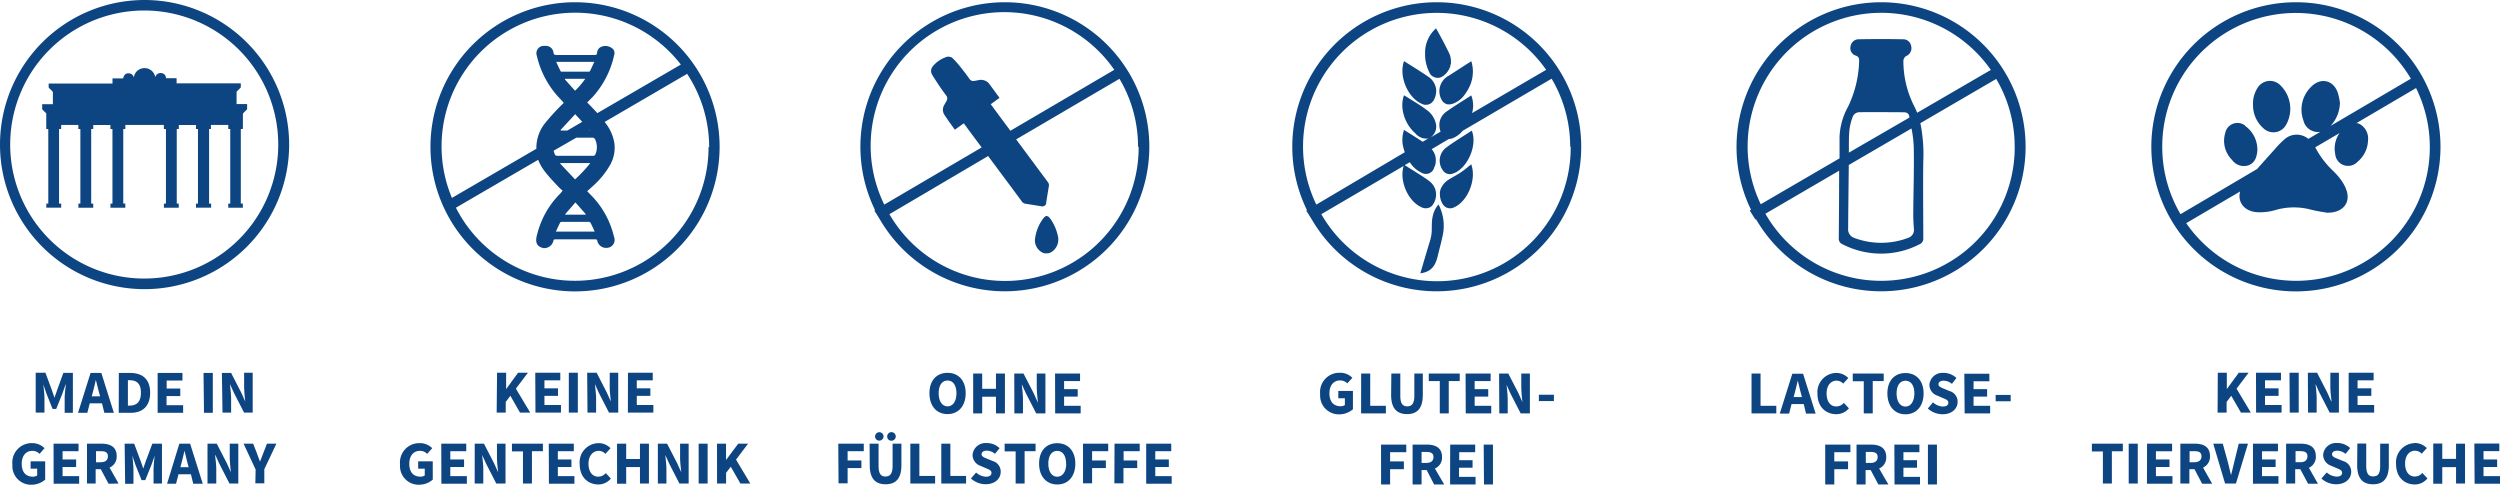
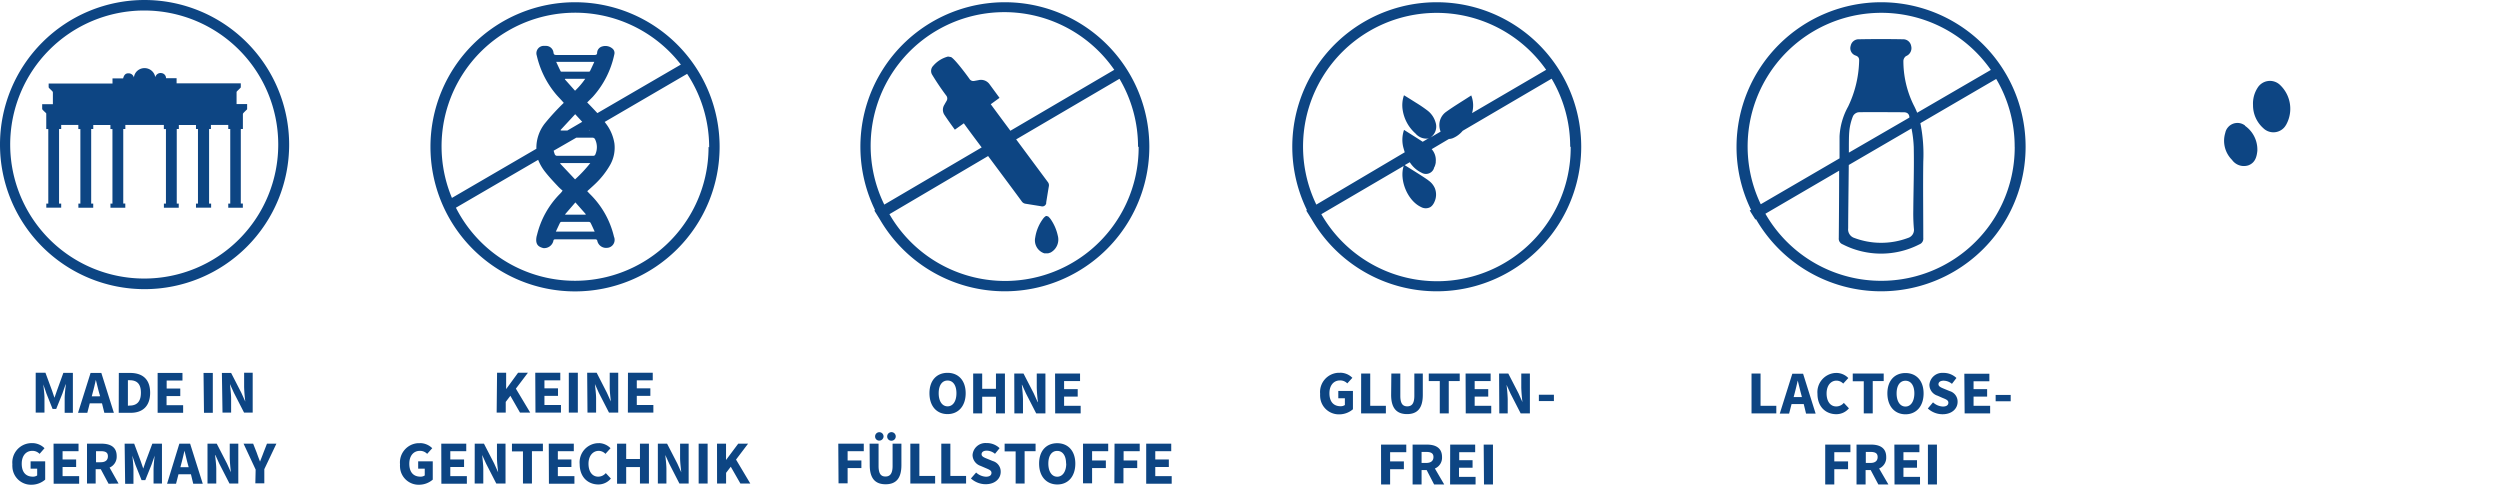
<svg xmlns="http://www.w3.org/2000/svg" viewBox="0 0 490.23 95.05" preserveAspectRatio="xMinYMid">
  <defs>
    <style>.cls-1{fill:#0d4583}</style>
  </defs>
  <g id="Ebene_2" data-name="Ebene 2">
    <g id="Ebene_1-2" data-name="Ebene 1">
      <path d="M97.47 73.09h1.78v3.21l2.34-3.21h1.93l-2.36 3.12 2.81 4.7h-2l-1.89-3.3-.91 1.2v2.1h-1.78zm7.49 0h4.91v1.49h-3.11v1.57h2.66v1.48h-2.66v1.79H110v1.49h-5zm6.58 0h1.77v7.82h-1.77zm3.6 0H117l2 3.91.78 1.73c-.08-.83-.22-1.94-.22-2.86v-2.78h1.67v7.82h-1.81l-2-3.9-.76-1.7c.08.86.23 1.91.23 2.83v2.77h-1.69zm8 0H128v1.49h-3.13v1.57h2.66v1.48h-2.66v1.79h3.25v1.49h-5zm-40.81 13.8a3.44 3.44 0 0 1 2.43 1l-1 1.11a1.9 1.9 0 0 0-1.44-.59c-1.2 0-2.06.94-2.06 2.52s.73 2.54 2.21 2.54a1.41 1.41 0 0 0 .82-.24V91.9H82v-1.44h2.86v3.59a4.09 4.09 0 0 1-2.62 1 3.65 3.65 0 0 1-3.8-3.49 2.9 2.9 0 0 1 0-.51 3.79 3.79 0 0 1 3.42-4.14 3.54 3.54 0 0 1 .46 0zm4.2.11h4.9v1.48H88.3v1.62H91v1.47h-2.7v1.8h3.25v1.49h-5zm6.56 0h1.81l2 3.88.78 1.73c-.08-.83-.23-1.93-.23-2.85V87h1.68v7.82h-1.81l-2-3.9-.77-1.7c.08.86.22 1.9.22 2.83v2.77h-1.69zm9.46 1.52h-2.16V87h6.07v1.48h-2.15v6.34h-1.76zm5.06-1.52h4.91v1.48h-3.13v1.62h2.66v1.47h-2.66v1.8h3.25v1.49h-5zm9.79-.11a3.27 3.27 0 0 1 2.32 1l-1 1.11a1.84 1.84 0 0 0-1.32-.59c-1.1 0-2 .94-2 2.52s.76 2.54 1.9 2.54a1.94 1.94 0 0 0 1.49-.7l1 1.07a3.2 3.2 0 0 1-2.44 1.16c-2 0-3.68-1.38-3.68-4a3.76 3.76 0 0 1 3.41-4.09h.32zm3.6.11h1.79v3h2.7v-3h1.76v7.82h-1.76v-3.23h-2.7v3.27H121zm8 0h1.81l2 3.88.78 1.73c-.08-.83-.23-1.93-.23-2.85V87h1.68v7.82h-1.81l-2-3.9-.77-1.7c.08.86.22 1.9.22 2.83v2.77H129zm8 0h1.76v7.82H137zm3.6 0h1.77v3.2l2.39-3.2h1.93l-2.36 3.12 2.8 4.7h-1.94l-1.89-3.3-.92 1.2v2.1h-1.77zm-23.46-64.82c-1-1.08-1.9-2-2-2.09l1.09-1.09a17.91 17.91 0 0 0 4.23-8.32 1.11 1.11 0 0 0-.37-1.16 2.13 2.13 0 0 0-2-.41 1.34 1.34 0 0 0-1 1.25c0 .31-.17.43-.52.42h-7.51c-.34 0-.46-.11-.52-.41A1.48 1.48 0 0 0 107 9a.83.83 0 0 0-.22 0 1.45 1.45 0 0 0-1.52 1.91 18 18 0 0 0 3.79 7.6c.46.54.94 1 1.5 1.66a45.8 45.8 0 0 0-3.6 3.9 7.75 7.75 0 0 0-1.77 5.1l-16.56 9.64a26.2 26.2 0 0 1 44.89-26.15zm-4.37 13l-2.93-3.11.06-.1h5.86a26.77 26.77 0 0 1-3 3.21m2.69 8.32a.48.48 0 0 1 .35.18c.28.55.53 1.12.81 1.73H109c.29-.62.55-1.19.83-1.76a.44.44 0 0 1 .32-.15h5.33m-.65-1.41h-4V42l2-2.31 2.04 2.31-.06.09m.64-16.51l.22-.13-.07.1zM113 27h3.26a.55.55 0 0 1 .4.26 3.5 3.5 0 0 1 .09 3 .41.41 0 0 1-.44.29h-7a.49.49 0 0 1-.55-.37 5 5 0 0 1-.19-.63zm-.23-4.63l1.4 1.52-2.92 1.71H110l-.09-.1 2.9-3.13m-2.57-8.31c-.11 0-.28 0-.31-.1-.3-.59-.57-1.19-.87-1.83h7.48c-.29.64-.56 1.23-.85 1.82 0 .07-.21.11-.31.11h-5.14m.67 1.39h3.85a14.39 14.39 0 0 1-2 2.34l-2-2.24.08-.1m28.1 13.35A26.19 26.19 0 0 1 89.4 40.73l16.13-9.39a9.26 9.26 0 0 0 1.35 2.34c.78 1 1.72 2 2.61 2.94a10 10 0 0 0 .83.76 4 4 0 0 1-.56.67 17.19 17.19 0 0 0-4.45 8 3.31 3.31 0 0 0-.16 1.17c.07.8.46 1.19 1.39 1.43a1.85 1.85 0 0 0 2-1.54c0-.08.18-.18.28-.18h8a.37.37 0 0 1 .29.22 1.76 1.76 0 0 0 2 1.44h.06a1.56 1.56 0 0 0 1.34-1.75 1.46 1.46 0 0 0-.11-.41 17.22 17.22 0 0 0-4.59-8.25c-.21-.2-.4-.41-.66-.69.52-.47 1-.89 1.49-1.36a16.18 16.18 0 0 0 3-3.79 6.86 6.86 0 0 0 .84-4.23 8.57 8.57 0 0 0-1.38-3.48c-.15-.22-.33-.46-.53-.72l16.17-9.43a26.12 26.12 0 0 1 4.32 14.42M112.76.44a28.35 28.35 0 1 0 28.35 28.35A28.35 28.35 0 0 0 112.76.44M262.76 73.09a3.36 3.36 0 0 1 2.43 1l-1 1.09a1.91 1.91 0 0 0-1.44-.58c-1.2 0-2.06.94-2.06 2.51s.73 2.55 2.21 2.55a1.41 1.41 0 0 0 .82-.24v-1.33h-1.29v-1.43h2.87v3.59a4.09 4.09 0 0 1-2.63 1 3.66 3.66 0 0 1-3.8-3.51 2.68 2.68 0 0 1 0-.49 3.78 3.78 0 0 1 3.4-4.14 3.85 3.85 0 0 1 .48 0zm4.15.15h1.78v6.33h3.07v1.49h-4.86zm5.92 0h1.76v4.37c0 1.54.48 2.07 1.36 2.07s1.39-.53 1.39-2.07v-4.37H279v4.19c0 2.63-1.07 3.77-3.09 3.77s-3.12-1.14-3.12-3.77zm9.5 1.48h-2.16v-1.48h6.07v1.48h-2.15v6.34h-1.76zm5.06-1.48h4.91v1.48h-3.13v1.58h2.66v1.47h-2.66v1.8h3.25v1.49h-5zm6.57 0h1.8l2 3.88.78 1.73c-.12-.95-.2-1.9-.23-2.85v-2.76H300v7.82h-1.81l-2-3.9-.77-1.7c.12.94.2 1.88.23 2.83v2.77H294zm7.8 4.16h2.95v1.25h-2.95zM270.81 87.18h4.95v1.49h-3.17v1.81h2.7V92h-2.7v3h-1.77zM281.22 95l-1.46-2.82h-1V95H277v-7.82h2.77c1.66 0 3 .58 3 2.44a2.29 2.29 0 0 1-1.4 2.25L283.2 95zm-2.46-4.22h.9c.92 0 1.43-.4 1.43-1.16s-.51-1-1.43-1h-.9zm5.61-3.6h4.9v1.49h-3.13v1.57h2.62v1.48h-2.66v1.79h3.25V95h-5zm6.57 0h1.82V95H291zm-2.28-65a5.43 5.43 0 0 0-.16-3.47l-.37.24c-1.54 1-3.1 1.93-4.58 3a3.14 3.14 0 0 0-1.3 2.4 3.62 3.62 0 0 0 .24 1.46L280.44 27a2.58 2.58 0 0 0 1.06-3 4.46 4.46 0 0 0-1.5-2.26 26.15 26.15 0 0 0-2.31-1.58c-.78-.49-1.58-1-2.38-1.48a5.92 5.92 0 0 0-.25 2.92 7.7 7.7 0 0 0 2.51 4.58 2.81 2.81 0 0 0 2.31 1 1.49 1.49 0 0 0 .4-.15l-1.3.77c-1.19-.78-2.41-1.53-3.66-2.33a6 6 0 0 0-.1 3.58q.11.4.24.81l-17.34 10.26a26.21 26.21 0 0 1 45.07-26.43zM308 28.79A26.19 26.19 0 0 1 259.1 42l16.15-9.46c-.9 2.82.78 6.83 3.41 8.06a1.88 1.88 0 0 0 1.84 0l.18-.14a2.39 2.39 0 0 0 .22-.23 2.73 2.73 0 0 0 .39-.66 3.39 3.39 0 0 0 .07-2.67 3.57 3.57 0 0 0-1.06-1.37l-.38-.29c-1.45-1-2.94-1.88-4.47-2.86l1-.57a5.54 5.54 0 0 0 2.31 2.06 1.67 1.67 0 0 0 2.28-.56 1.89 1.89 0 0 0 .16-.36c0-.1.09-.2.13-.3a3.46 3.46 0 0 0 .21-.78v-.19a3.21 3.21 0 0 0-.8-2.43l3.38-2a2.4 2.4 0 0 0 .7-.13 5 5 0 0 0 2-1.47l17.44-10.22a26.1 26.1 0 0 1 3.64 13.34M281.76.44a28.33 28.33 0 0 0-25.48 40.76l-.14.08 1.1 1.77A28.34 28.34 0 1 0 281.76.44" class="cls-1" />
-       <path d="M279.92 14.93c-1.5-1-3-1.94-4.61-2.95a5.61 5.61 0 0 0-.24 1c-.42 2.73 1.2 6.2 3.59 7.31a1.8 1.8 0 0 0 2-.08 2.29 2.29 0 0 0 .67-.93 4 4 0 0 0 .3-1.53A3.41 3.41 0 0 0 280 15m8.52 17.2c-.76.6-1.4 1.16-2.11 1.63-.27.18-.55.35-.83.51-.5.29-1 .56-1.5.88a3.87 3.87 0 0 0-1.63 2l-.09.38a4.69 4.69 0 0 0 0 .53 3.47 3.47 0 0 0 .38 1.58 2.18 2.18 0 0 0 .55.76 1.69 1.69 0 0 0 1.9.16c2.62-1.16 4.43-5.51 3.28-8.47zm-4-19.64v-.38a3.87 3.87 0 0 0-.32-1.68c-.32-.67-.67-1.34-1-2-.52-1-1.07-2-1.6-2.94a6.31 6.31 0 0 0-2.15 4.93 7.38 7.38 0 0 0 .34 2.47 8.59 8.59 0 0 0 .48 1.22l.08.13v.05a1.93 1.93 0 0 0 .63.64 2 2 0 0 0 1 .27c1.05 0 2.35-1.41 2.49-2.71m-1.62 20.69a1.61 1.61 0 0 0 2.15.74h.06c2.77-1.07 4.7-5.59 3.54-8.37-1.72 1.13-3.5 2.18-5.13 3.41a3.21 3.21 0 0 0-.62 4.25M288.52 12l-1.31.83-3.09 2a3.43 3.43 0 0 0-1.5 4.6 1.77 1.77 0 0 0 1.09 1 1.85 1.85 0 0 0 .81 0 3.74 3.74 0 0 0 .45-.12 5 5 0 0 0 1.78-1.18 7.67 7.67 0 0 0 1-1.39 6.93 6.93 0 0 0 .76-5.75zm-6.44 28.09c-1.32 1.55-1.32 3.22-1.32 4.81a7.94 7.94 0 0 1-.28 2.11c-.59 1.91-1.15 3.83-1.74 5.83-.08.25-.15.5-.23.75 2.7-.32 3.14-2.21 3.54-3.89.26-1.07.57-2.16.79-3.26a9 9 0 0 0-.76-6.35zm152.81 33h1.77v3.21l2.34-3.21h1.93l-2.36 3.12 2.8 4.7h-1.94l-1.9-3.3-.91 1.2v2.1h-1.77zm7.49 0h4.9v1.49h-3.13v1.57h2.66v1.48h-2.66v1.79h3.25v1.49h-5zm6.57 0h1.81v7.82H449zm3.6 0h1.81l2 3.89.78 1.73h.05c-.08-.83-.23-1.94-.23-2.86v-2.76h1.68v7.82h-1.81l-2-3.9-.77-1.7c.08.86.22 1.91.22 2.83v2.77h-1.69zm8 0h4.9v1.49h-3.15v1.57h2.7v1.48h-2.7v1.79h3.25v1.49h-5zm-48.19 15.44h-2.16V87h6.07v1.49h-2.15v6.33h-1.76zm5.06-1.53h1.78v7.82h-1.78zm3.6 0h4.91v1.49h-3.17v1.61h2.66v1.47h-2.66v1.8H426v1.49h-5zm10.8 7.86l-1.5-2.86h-1v2.82h-1.77V87h2.81c1.66 0 3 .57 3 2.43a2.32 2.32 0 0 1-1.36 2.26l1.79 3.17zm-2.46-4.22h.9c.92 0 1.43-.4 1.43-1.17s-.51-1-1.43-1h-.9zM434 87h1.87l1 3.64c.23.86.38 1.65.62 2.51.24-.86.4-1.65.62-2.51L439 87h1.81l-2.36 7.82h-2.13zm7.79 0h4.9v1.49h-3.13v1.61h2.67v1.47h-2.67v1.8h3.23v1.49h-5zm10.81 7.86L451.07 92h-1v2.82h-1.78V87h2.82c1.66 0 3 .57 3 2.43a2.31 2.31 0 0 1-1.35 2.3l1.77 3.13zm-2.46-4.22h.9c.92 0 1.43-.4 1.43-1.17s-.51-1-1.43-1h-.9zm6.12 2a3.07 3.07 0 0 0 1.92.82c.73 0 1.09-.29 1.09-.76s-.44-.64-1.13-.93l-1-.43a2.3 2.3 0 0 1-1.59-2.14 2.53 2.53 0 0 1 2.73-2.33h.05a3.59 3.59 0 0 1 2.52 1l-.91 1.13a2.61 2.61 0 0 0-1.64-.62c-.6 0-1 .26-1 .71s.51.64 1.2.92l1 .41a2.14 2.14 0 0 1 1.55 2.12c0 1.29-1.08 2.42-2.94 2.42a4.28 4.28 0 0 1-2.9-1.13zm6-5.66H464v4.38c0 1.53.48 2.06 1.35 2.06s1.38-.44 1.38-2V87h1.7v4.2c0 2.62-1.07 3.76-3.1 3.76s-3.11-1.14-3.11-3.76zm11.31-.11a3.27 3.27 0 0 1 2.31 1l-1 1.1a1.8 1.8 0 0 0-1.32-.59c-1.09 0-1.94.94-1.94 2.52s.76 2.54 1.9 2.54a1.92 1.92 0 0 0 1.48-.7l1 1.07a3.15 3.15 0 0 1-2.47 1.19c-2 0-3.68-1.38-3.68-4a3.76 3.76 0 0 1 3.41-4.09zm3.57.11h1.77v3h2.7V87h1.76v7.82h-1.76V91.6h-2.7v3.26h-1.77zm8.06 0h4.9v1.49H487v1.63h2.67v1.47H487v1.8h3.25v1.49h-5zm-45.92-49.44c-.57 2 .72 3.85 3.23 4.07a10.82 10.82 0 0 0 3.71-.43 12.93 12.93 0 0 1 6.9-.08c1.21.31 2.46.48 3.17.61 3.07.06 4.61-1.86 3.89-4.25a7.5 7.5 0 0 0-1-2 12.86 12.86 0 0 0-1.67-1.94 17.68 17.68 0 0 1-3.51-4.63l4.77-2.8a5.33 5.33 0 0 0-.85 4.14 2.53 2.53 0 0 0 4.35 1.52 5.67 5.67 0 0 0 2.08-4.18 3.26 3.26 0 0 0-1.73-3.3 1.94 1.94 0 0 0-.54-.13l11.69-6.87a26.21 26.21 0 0 1-45.07 26.49zM424 28.79a26.19 26.19 0 0 1 48.75-13.36L457 24.69a6.82 6.82 0 0 0 1.84-4.61 14.29 14.29 0 0 0-.43-1.94c-.89-2.47-3.36-3-5.2-1.13a6.21 6.21 0 0 0-1.54 6.57 2.93 2.93 0 0 0 3.33 2.27l-2.35 1.38a3.6 3.6 0 0 0-4.71.11 20.6 20.6 0 0 0-2 2.07c-1.12 1.23-2.23 2.48-3.34 3.73L427.58 42A26.11 26.11 0 0 1 424 28.79m26.21 28.35a28.35 28.35 0 1 0-28.35-28.35 28.35 28.35 0 0 0 28.35 28.35" class="cls-1" />
      <path d="M448.26 24.52a6.43 6.43 0 0 0-1.26-7.95 2.85 2.85 0 0 0-4.3.64 5.69 5.69 0 0 0-.9 3.38 6 6 0 0 0 2 4.53 2.84 2.84 0 0 0 4 0 2.77 2.77 0 0 0 .44-.58m-8 .08a2.44 2.44 0 0 0-3.42.43 2.35 2.35 0 0 0-.46 1 5.28 5.28 0 0 0 1.32 5.3 2.85 2.85 0 0 0 3.21 1.07c1.31-.49 1.64-1.63 1.76-2.87v-.23a5.67 5.67 0 0 0-2.41-4.64m-96.78 48.56h1.77v6.33h3.09v1.49h-4.86zm10.24 6h-2.39l-.48 1.86H349l2.46-7.82h2.11l2.46 7.82h-1.88zm-.36-1.38l-.19-.72c-.21-.78-.42-1.7-.63-2.52-.18.83-.4 1.74-.61 2.52l-.19.72zm6.78-4.73a3.27 3.27 0 0 1 2.32 1l-1 1.09a1.87 1.87 0 0 0-1.32-.58c-1.09 0-1.94.94-1.94 2.51s.75 2.55 1.89 2.55a1.94 1.94 0 0 0 1.49-.7l1 1.07a3.2 3.2 0 0 1-2.48 1.15c-2 0-3.69-1.38-3.69-4a3.77 3.77 0 0 1 3.42-4.08zm5.35 1.63h-2.16v-1.52h6.07v1.48h-2.15v6.34h-1.76zm4.63 2.39c0-2.55 1.45-4 3.55-4s3.55 1.48 3.55 4-1.44 4.09-3.55 4.09-3.55-1.57-3.55-4.13zm5.29 0c0-1.56-.67-2.49-1.74-2.49s-1.74.93-1.74 2.49.68 2.57 1.74 2.57 1.74-1.04 1.74-2.61zm3.66 1.75a3.07 3.07 0 0 0 1.92.82c.73 0 1.09-.29 1.09-.76s-.44-.65-1.13-.93l-1-.44a2.25 2.25 0 0 1-1.59-2.13 2.54 2.54 0 0 1 2.71-2.34h.07a3.63 3.63 0 0 1 2.52 1l-.88 1.15a2.61 2.61 0 0 0-1.64-.62c-.6 0-1 .26-1 .7s.51.65 1.2.93l1 .41a2.14 2.14 0 0 1 1.55 2.12c0 1.29-1.08 2.42-2.94 2.42a4.28 4.28 0 0 1-2.9-1.13zm6.14-5.62h4.91v1.48H387v1.54h2.66v1.47H387v1.8h3.25v1.49h-5zm6.14 4.16h2.95v1.25h-2.95zM357.91 87.18h4.94v1.49h-3.16v1.81h2.7V92h-2.7v3h-1.78zM368.33 95l-1.5-2.82h-1V95h-1.78v-7.82h2.82c1.66 0 3 .58 3 2.44a2.29 2.29 0 0 1-1.39 2.25L370.3 95zm-2.46-4.22h.9c.92 0 1.42-.4 1.42-1.16s-.5-1-1.42-1h-.9zm5.6-3.6h4.91v1.49h-3.13v1.57h2.66v1.48h-2.66v1.79h3.25V95h-5zm6.58 0h1.77V95h-1.77zm-2.11-65.07a15 15 0 0 0-.7-1.53 19.58 19.58 0 0 1-2-8.67 1.24 1.24 0 0 1 .52-.91 1.67 1.67 0 0 0 1-2 1.58 1.58 0 0 0-1.6-1.3q-4.31-.08-8.6 0A1.6 1.6 0 0 0 362.9 9a1.52 1.52 0 0 0 1 1.9c.6.23.69.57.66 1.13a21.81 21.81 0 0 1-2.16 8.87 13.4 13.4 0 0 0-1.68 5.85v4.3l-15.45 9a26.21 26.21 0 0 1 45.12-26.34zm-13.39 7.82c0-1.72 0-3.17.07-4a10.47 10.47 0 0 1 .74-3.16 1.46 1.46 0 0 1 1.07-.76c2.94-.06 5.88 0 8.82 0 .65 0 1.06.24 1.16.85v.2zm12.28-4.74a23.09 23.09 0 0 1 .44 3.62c.09 4.18-.06 8.37-.09 12.55a33.72 33.72 0 0 0 .12 3.48 1.65 1.65 0 0 1-1.16 1.82 15 15 0 0 1-10.52 0 1.77 1.77 0 0 1-1.21-1.91c0-1.83.07-7.58.12-12.4zm20.24 3.6a26.18 26.18 0 0 1-48.89 13.12l14.46-8.44c0 5.06-.05 11.17-.07 13.21a1.18 1.18 0 0 0 .76 1.23 16.47 16.47 0 0 0 15.06 0 1.18 1.18 0 0 0 .75-1.24c0-5-.07-10 0-15a30.6 30.6 0 0 0-.57-7.52l14.87-8.67a26 26 0 0 1 3.62 13.3M368.87.44a28.38 28.38 0 0 0-28.35 28.35 28 28 0 0 0 2.84 12.34l-.25.15 1.11 1.77.12-.07A28.34 28.34 0 1 0 368.87.44M182.26 77.11c0-2.55 1.45-4 3.55-4s3.55 1.48 3.55 4-1.44 4.09-3.55 4.09-3.55-1.53-3.55-4.09zm5.29 0c0-1.56-.67-2.49-1.74-2.49s-1.74.93-1.74 2.49.68 2.57 1.74 2.57 1.74-1 1.74-2.57zm3.28-3.87h1.77v3h2.7v-3h1.76v7.82h-1.76V77.8h-2.7v3.26h-1.77zm8.06 0h1.81l2 3.88.78 1.73h.05c-.12-.95-.2-1.9-.23-2.85v-2.76h1.7v7.82h-1.81l-2-3.9-.77-1.7h-.05c.12.94.2 1.88.23 2.83v2.77h-1.69zm8 0h4.9v1.48h-3.13v1.58h2.67v1.47h-2.67v1.8h3.25v1.49h-5zM164.38 87h5v1.48h-3.17v1.82h2.7v1.48h-2.7v3h-1.78zm6.14 0h1.76v4.38c0 1.53.48 2.06 1.35 2.06s1.4-.53 1.4-2.06V87h1.73v4.2c0 2.62-1.07 3.76-3.1 3.76s-3.11-1.14-3.11-3.76zm1.08-1.42a.83.83 0 1 1 1.66 0 .84.84 0 0 1-.82.82.8.8 0 0 1-.84-.76v-.08zm2.37 0a.84.84 0 1 1 .84.84.81.81 0 0 1-.84-.78v-.06zm4.54 1.42h1.77v6.33h3.09v1.49h-4.86zm6.07 0h1.78v6.33h3.08v1.49h-4.86zm6.83 5.66a3.07 3.07 0 0 0 1.92.82c.73 0 1.09-.29 1.09-.76s-.45-.64-1.13-.93l-1-.43a2.29 2.29 0 0 1-1.58-2.14 2.54 2.54 0 0 1 2.71-2.34h.07a3.59 3.59 0 0 1 2.52 1l-.9 1.11a2.56 2.56 0 0 0-1.63-.62c-.6 0-1 .26-1 .71s.51.64 1.2.92l1 .41a2.14 2.14 0 0 1 1.55 2.12c0 1.29-1.08 2.42-2.94 2.42a4.28 4.28 0 0 1-2.9-1.13zm7.75-4.14H197V87h6.07v1.48h-2.15v6.34h-1.76zm4.6 2.39c0-2.55 1.45-4 3.55-4s3.55 1.48 3.55 4-1.41 4.09-3.52 4.09-3.58-1.53-3.58-4.09zm5.29 0c0-1.56-.67-2.49-1.74-2.49s-1.74.93-1.74 2.49.69 2.57 1.74 2.57 1.77-1 1.77-2.57zm3.32-3.91h4.94v1.48h-3.16v1.82h2.7v1.48h-2.7v3h-1.78zm6.18 0h4.94v1.48h-3.16v1.82H223v1.48h-2.7v3h-1.78zm6.21 0h4.91v1.48h-3.13v1.62h2.66v1.47h-2.66v1.8h3.22v1.49h-5zm-26.63-61.36c-1.9-2.55-3.49-4.71-3.85-5.2l1.72-1.25-1.13-1.54-.8-1.09a2.06 2.06 0 0 0-2.21-.84l-.76.14a.89.89 0 0 1-1-.4c-.62-.88-2.87-3.89-3.61-4.27l-.59-.1a5.69 5.69 0 0 0-2.9 1.81 1.44 1.44 0 0 0-.26 1.67 49.68 49.68 0 0 0 2.78 4.13.92.92 0 0 1 .07 1.13c-.14.24-.28.48-.41.72a1.81 1.81 0 0 0 0 1.95c.66 1 1.38 2 2.06 2.93l1.76-1.25c.71 1 2 2.73 3.5 4.73l-19.1 11.21a26.21 26.21 0 0 1 45.1-26.43zm25.15 3.15A26.19 26.19 0 0 1 174.41 42l19.35-11.4c2.69 3.61 5.58 7.49 6.57 8.85a1.1 1.1 0 0 0 .82.51l3 .48a.78.78 0 0 0 1-.55.63.63 0 0 0 0-.19c.18-1.07.34-2.14.53-3.21a1 1 0 0 0-.17-.74l-6.25-8.42 20.26-11.88a26.1 26.1 0 0 1 3.64 13.34M197.07.44a28.33 28.33 0 0 0-25.48 40.76l-.14.08 1.1 1.77A28.34 28.34 0 1 0 197.07.44" class="cls-1" />
      <path d="M205.5 42.47a.4.4 0 0 0-.56 0 2.44 2.44 0 0 0-.29.27 8.29 8.29 0 0 0-1.65 3.83 2.67 2.67 0 0 0 1.8 3.11h.72c.17-.06.35-.1.51-.17a2.89 2.89 0 0 0 1.4-3.28 9 9 0 0 0-1.44-3.3 3.82 3.82 0 0 0-.48-.51M7 73.09h1.91l1.3 3.52.47 1.39.47-1.36 1.27-3.52h1.87v7.82h-1.61v-2.89c0-.77.15-1.91.23-2.67h-.05l-.63 1.81-1.21 3h-.71l-1.2-3-.62-1.81c.08.76.23 1.9.23 2.67v2.86H7zm13 6h-2.4l-.48 1.86H15.3l2.46-7.82h2.11l2.46 7.82h-1.87zm-.36-1.38l-.21-.71c-.22-.78-.42-1.7-.64-2.51-.18.82-.39 1.73-.61 2.51l-.19.72zm3.66-4.58h2.21c2.4 0 3.93 1.19 3.93 3.88s-1.53 3.94-3.82 3.94h-2.34zm2.11 6.4c1.32 0 2.22-.65 2.22-2.52s-.9-2.45-2.22-2.45h-.33v5zm5.5-6.4h4.87v1.49h-3.1v1.57h2.67v1.48h-2.69v1.79h3.25v1.49h-5zm9 0h1.82v7.82H40zm3.6 0h1.81l2 3.89.78 1.73c-.12-.95-.2-1.9-.23-2.86v-2.8h1.68v7.82h-1.69l-2-3.9-.77-1.7c.08.86.23 1.91.23 2.83v2.77h-1.69zM6.29 86.89a3.4 3.4 0 0 1 2.44 1L7.76 89a1.9 1.9 0 0 0-1.44-.59c-1.2 0-2.06.94-2.06 2.52s.73 2.54 2.2 2.54a1.46 1.46 0 0 0 .83-.24V91.9H6v-1.44h2.86v3.59a4.09 4.09 0 0 1-2.63 1 3.65 3.65 0 0 1-3.8-3.49 2.9 2.9 0 0 1 0-.51 3.79 3.79 0 0 1 3.42-4.14 3.1 3.1 0 0 1 .44-.02zm4.21.11h4.9v1.48h-3.13v1.62h2.66v1.47h-2.66v1.8h3.25v1.49h-5zm10.79 7.86L19.76 92h-1v2.82h-1.7V87h2.82c1.65 0 3 .57 3 2.43a2.32 2.32 0 0 1-1.39 2.26l1.76 3.13zm-2.46-4.22h.9c.93 0 1.43-.4 1.43-1.17s-.5-1-1.43-1h-.9zM24.44 87h1.87l1.31 3.51.47 1.37.47-1.37L29.87 87h1.89v7.82h-1.65V92a26.27 26.27 0 0 1 .23-2.66l-.64 1.81-1.21 3h-.73l-1.2-3-.62-1.81a26.27 26.27 0 0 1 .23 2.66v2.87h-1.63zm13 6H35l-.48 1.86h-1.76L35.17 87h2.11l2.48 7.86h-1.87zM37 91.62l-.2-.72c-.21-.78-.42-1.7-.63-2.52-.18.83-.4 1.74-.61 2.52l-.19.72zM40.69 87h1.81l2 3.88.78 1.73c-.12-1-.2-1.9-.23-2.85V87h1.68v7.82H45l-2-3.9-.77-1.7h-.05c.08.86.23 1.9.23 2.83v2.77h-1.72zm9.44 5.08L47.76 87h1.88l.71 1.8c.2.59.41 1.12.64 1.72.22-.6.45-1.13.66-1.72l.7-1.8h1.85l-2.37 5v2.78h-1.76zM28.35 54.62a26.28 26.28 0 1 1 26.21-26.35v.08a26.26 26.26 0 0 1-26.21 26.27m0-54.62A28.35 28.35 0 1 0 56.7 28.35 28.38 28.38 0 0 0 28.35 0" class="cls-1" />
      <path d="M17.88 39.92h.4v.81h-2.91v-.81h.39V25.31h-.4v-.81H12v.79h-.42v14.63H12v.8H9.08v-.8h.39V25.31h-.4v-2.9a.29.29 0 0 0-.07-.26c-.22-.2-.44-.41-.64-.62a.36.36 0 0 1-.09-.22v-.88h2.1v-2.29a.43.43 0 0 0-.1-.24c-.21-.22-.43-.42-.64-.63a.33.33 0 0 1-.09-.21v-.68h12.52v-1h2.08c.18-.68.48-1 1-1a1.07 1.07 0 0 1 1.12.82 2 2 0 0 1 .74-1.37 2.14 2.14 0 0 1 3 .31 2.19 2.19 0 0 1 .45 1 1.07 1.07 0 0 1 1.26-.8 1 1 0 0 1 .85 1h2.07v1h12.59v.79a.87.87 0 0 1-.09.12l-.66.65a.3.3 0 0 0-.08.17v2.33h2.07v1a.27.27 0 0 1-.09.12c-.21.21-.43.41-.63.63a.41.41 0 0 0-.11.24v2.9h-.41v14.62h.4v.82h-2.86v-.81h.39V25.3h-.39v-.8h-3.4v.8H41v14.62h.4v.8h-2.97v-.79h.39V25.3h-.39v-.79h-3.36v.78h-.41v14.63h.39v.81h-2.91v-.81h.4V25.31h-.41v-.81h-7.55v.8h-.41v14.61h.4v.82h-2.91v-.81h.39V25.31h-.4v-.8h-3.36v.79h-.41z" class="cls-1" />
    </g>
  </g>
</svg>